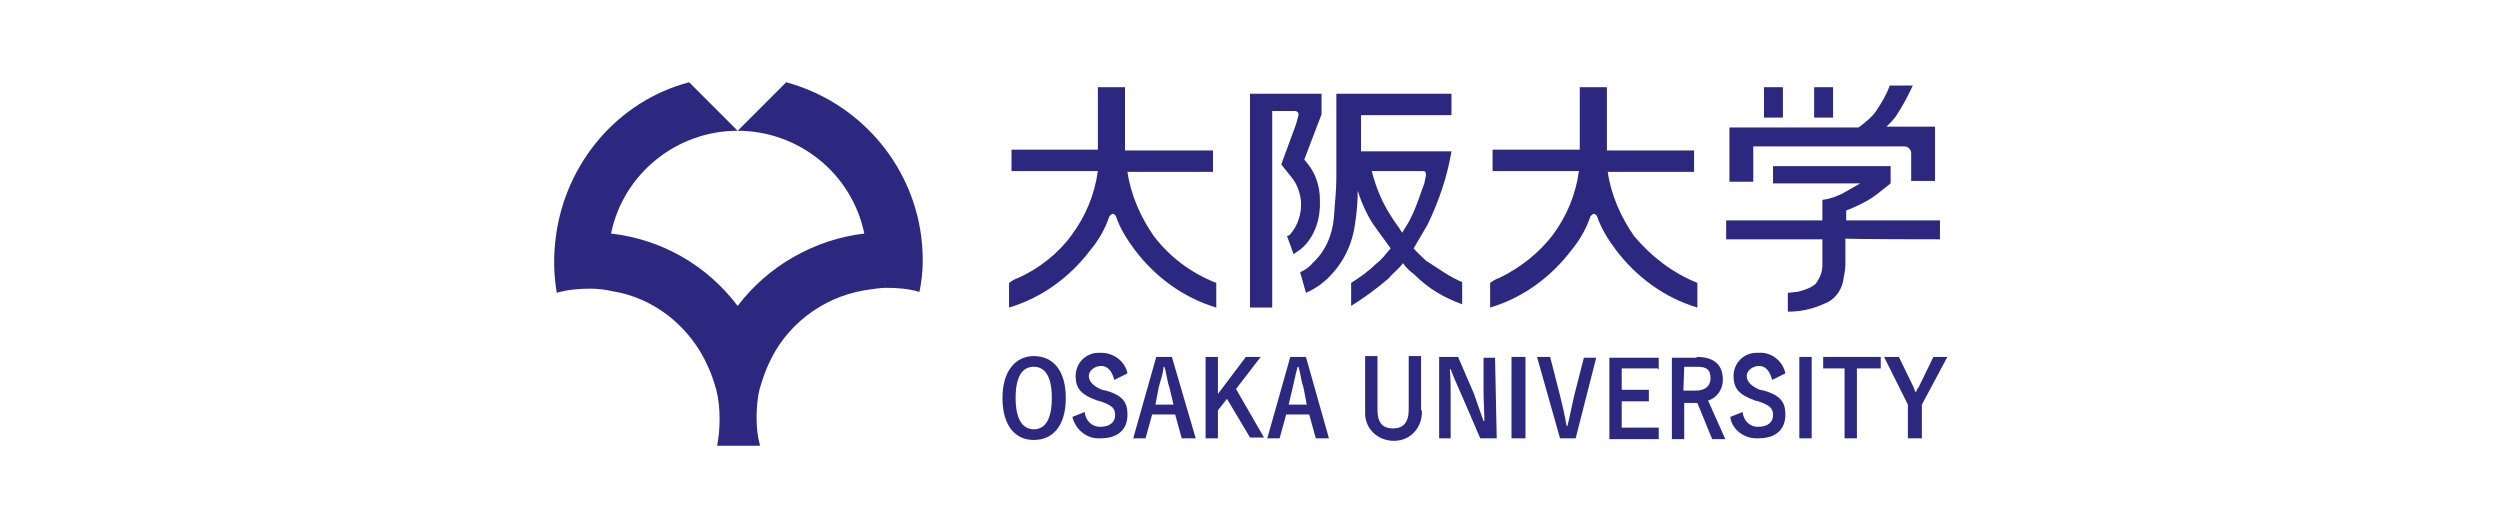
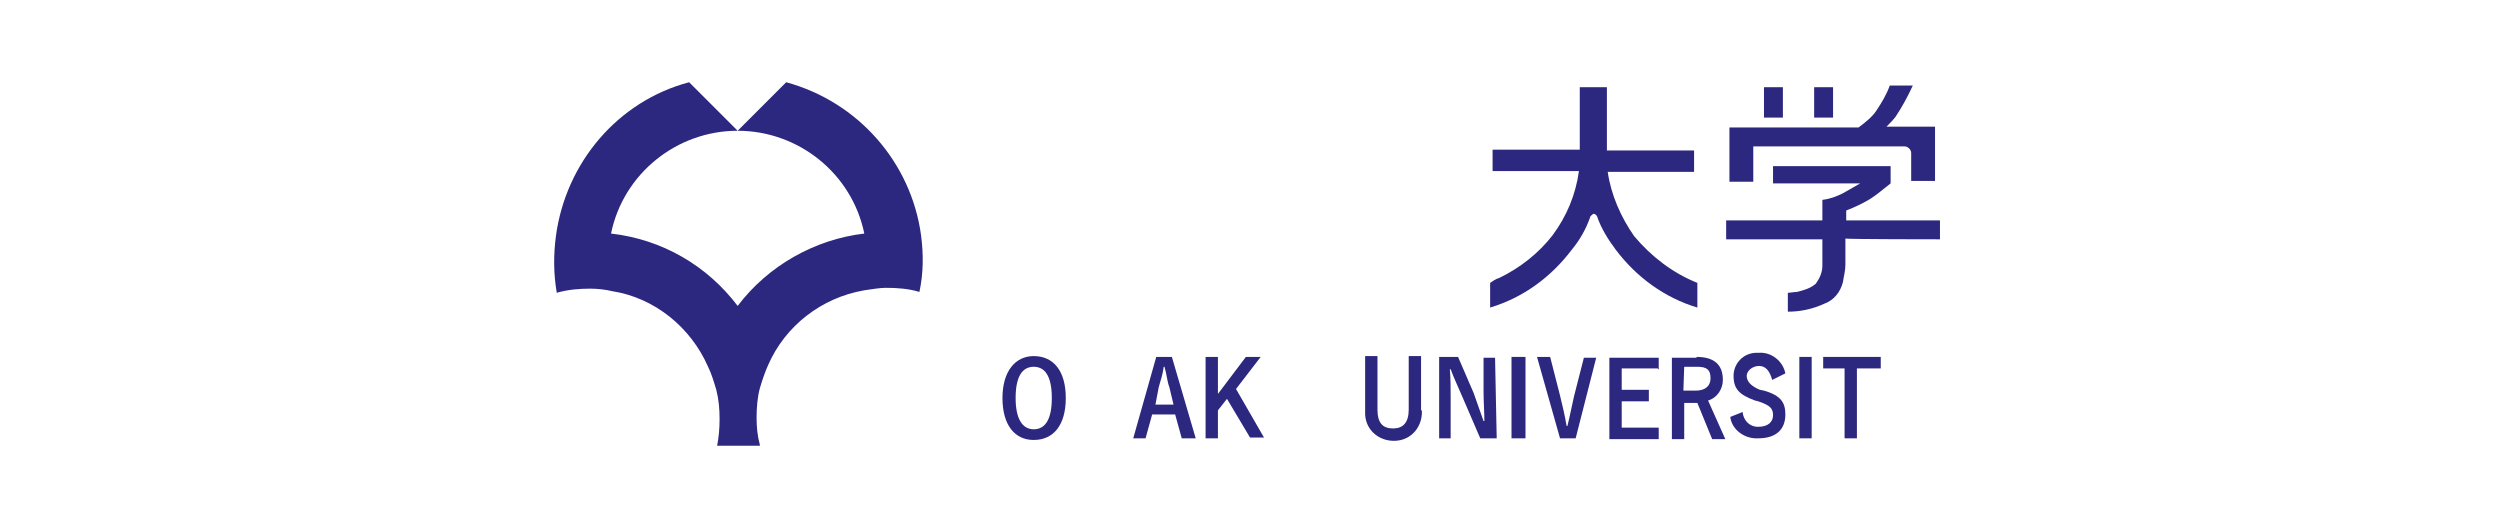
<svg xmlns="http://www.w3.org/2000/svg" version="1.1" id="レイヤー_1" x="0px" y="0px" viewBox="0 0 304 64" style="enable-background:new 0 0 304 64;" xml:space="preserve">
  <style type="text/css">
	.st0{fill:#2D287F;}
</style>
  <g>
    <path class="st0" d="M129.6,48.4c0,3.3-1.5,5.1-3.9,5.1c-2.3,0-3.8-1.8-3.8-5.1c0-3.3,1.6-5.1,3.8-5.1   C128.1,43.3,129.6,45.1,129.6,48.4z M123.5,48.4c0,2.5,0.8,3.8,2.2,3.8s2.2-1.2,2.2-3.8c0-2.6-0.8-3.8-2.2-3.8   S123.5,45.8,123.5,48.4L123.5,48.4z" />
-     <path class="st0" d="M135.5,46.2c-0.3-1.1-0.8-1.7-1.6-1.7c-0.8,0-1.5,0.6-1.5,1.2s0.4,1.2,1.6,1.7l0.5,0.1   c2.1,0.6,2.6,1.5,2.6,2.9c0,1.8-1.1,2.9-3.3,2.9c-1.6,0.1-3-1-3.4-2.6l1.5-0.6c0.1,1,0.8,1.8,1.9,1.8c1.2,0,1.8-0.6,1.8-1.4   s-0.3-1.2-1.8-1.7l-0.4-0.1c-1.9-0.7-2.6-1.4-2.6-3c0-1.5,1.2-2.8,2.8-2.8c0.1,0,0.1,0,0.3,0c1.5,0,2.9,1,3.2,2.5L135.5,46.2z" />
    <path class="st0" d="M145.4,53.3h-1.7l-0.8-2.9h-2.8l-0.8,2.9h-1.5l2.8-9.9h1.9L145.4,53.3z M142.2,47.1c-0.3-0.8-0.3-1.5-0.6-2.5   h-0.1c-0.1,1-0.4,1.7-0.6,2.5l-0.4,2.1h2.2L142.2,47.1z" />
    <path class="st0" d="M150.3,47.3l3.4,5.9H152l-2.8-4.7l-1.1,1.4v3.4h-1.5v-9.9h1.5v4.5l3.4-4.5h1.8L150.3,47.3z" />
-     <path class="st0" d="M161.6,53.3H160l-0.8-2.9h-2.8l-0.8,2.9h-1.5l2.8-9.9h1.9L161.6,53.3z M158.5,47.1c-0.3-0.8-0.3-1.5-0.6-2.5   h-0.1c-0.3,1-0.4,1.7-0.6,2.5l-0.5,2.1h2.2L158.5,47.1z" />
    <path class="st0" d="M172.9,49.9c0.1,1.9-1.2,3.6-3.2,3.7c-1.9,0.1-3.6-1.2-3.7-3.2c0-0.1,0-0.4,0-0.6v-6.5h1.5v6.5   c0,1.7,0.7,2.3,1.9,2.3c1.2,0,1.9-0.7,1.9-2.3v-6.5h1.5V49.9z" />
    <path class="st0" d="M182,53.3H180l-2.2-5.1c-0.5-1.2-1-2.2-1.4-3.3h-0.1c0.1,1.1,0.1,2.3,0.1,3.6v4.8h-1.4v-9.9h2.3l1.9,4.4   c0.4,1.1,0.8,2.3,1.2,3.4h0.1c0-1.2-0.1-2.3-0.1-3.6v-4.1h1.4L182,53.3z" />
    <path class="st0" d="M185.5,53.3h-1.7v-9.9h1.7V53.3z" />
    <path class="st0" d="M191.6,53.3h-1.9l-2.8-9.9h1.6l1.2,4.7c0.3,1.2,0.6,2.5,0.8,3.7h0.1c0.3-1.2,0.5-2.3,0.8-3.6l1.2-4.7h1.5   L191.6,53.3z" />
    <path class="st0" d="M201.6,44.8h-4.4v2.6h3.3v1.4h-3.3v3.2h4.5v1.4h-6v-9.9h6v1.4H201.6z" />
    <path class="st0" d="M206.3,43.4c2.2,0,3.2,1,3.2,2.8c0,1.1-0.7,2.2-1.8,2.5l2.1,4.7h-1.6l-1.8-4.4h-1.6v4.4h-1.5v-9.9H206.3z    M204.7,47.5h1.5c1.2,0,1.8-0.6,1.8-1.5c0-1-0.4-1.4-1.6-1.4h-1.6L204.7,47.5z" />
    <path class="st0" d="M215.5,46.2c-0.3-1.1-0.8-1.7-1.6-1.7c-0.8,0-1.5,0.6-1.5,1.2s0.4,1.2,1.6,1.7l0.5,0.1   c2.1,0.6,2.6,1.5,2.6,2.9c0,1.8-1.1,2.9-3.3,2.9c-1.6,0.1-3.2-1-3.4-2.6l1.5-0.6c0.1,1,0.8,1.8,1.9,1.8c1.2,0,1.8-0.6,1.8-1.4   s-0.3-1.2-1.8-1.7l-0.4-0.1c-1.9-0.7-2.6-1.4-2.6-3c0-1.5,1.2-2.8,2.8-2.8c0.1,0,0.1,0,0.3,0c1.5-0.1,2.9,1,3.2,2.5L215.5,46.2z" />
    <path class="st0" d="M220.3,53.3h-1.5v-9.9h1.5V53.3z" />
    <path class="st0" d="M228.6,44.8h-2.8v8.5h-1.5v-8.5h-2.6v-1.4h7v1.4H228.6z" />
-     <path class="st0" d="M233.7,49.2v4.1H232v-4.1l-2.9-5.8h1.8l1.8,3.7c0.1,0.3,0.1,0.4,0.3,0.6c0.1-0.3,0.1-0.4,0.3-0.6l1.8-3.7h1.7   L233.7,49.2z" />
    <path class="st0" d="M112,28.6c-1.2-8.8-7.6-16.2-16.4-18.6l-5.9,5.9c7.4,0,13.9,5.2,15.4,12.5c-6,0.7-11.7,3.9-15.4,8.8   c-3.7-4.9-9.2-8.1-15.4-8.8c1.5-7.3,8-12.5,15.4-12.5L83.8,10c-8.7,2.3-15,9.8-16.2,18.7c-0.3,2.3-0.3,4.5,0.1,6.9   c1.4-0.4,2.8-0.5,4.1-0.5c0.8,0,1.8,0.1,2.6,0.3c5.2,0.8,9.6,4.4,11.7,9.2c0.4,0.8,0.7,1.8,1,2.8c0.3,1.2,0.4,2.3,0.4,3.6   c0,1.1-0.1,2.2-0.3,3.2v0h5.2v-0.1c-0.3-1.1-0.4-2.2-0.4-3.3c0-1.2,0.1-2.5,0.4-3.6c0.3-1,0.6-1.9,1-2.8c2.1-4.8,6.5-8.2,11.7-9.1   c0.8-0.1,1.8-0.3,2.6-0.3c1.4,0,2.8,0.1,4.1,0.5C112.3,33.2,112.3,30.9,112,28.6L112,28.6z" />
-     <path class="st0" d="M140.3,28.7c-1.6-2.3-2.8-5-3.2-7.8h10.4v-2.6h-10.7v-7.7h-3.3v7.1c0,0.1,0,0.3,0,0.5H123v2.6h10.5   c-0.4,2.9-1.5,5.5-3.2,7.8c-1.6,2.2-4,4.1-6.5,5.2c-0.4,0.1-0.8,0.4-1.1,0.6v3c4-1.2,7.4-3.7,9.9-7c1-1.2,1.8-2.6,2.3-4.1l0,0   c0.1-0.1,0.3-0.3,0.4-0.3s0.3,0.1,0.4,0.3l0,0c0.5,1.5,1.4,2.9,2.3,4.1c2.5,3.3,5.9,5.8,9.9,7v-3C144.8,33.2,142.2,31.2,140.3,28.7   z" />
    <path class="st0" d="M198.7,28.7c-1.6-2.3-2.8-5-3.2-7.8H206v-2.6h-10.6v-7.7h-3.3v7.1c0,0.1,0,0.3,0,0.5h-10.6v2.6H192   c-0.4,2.9-1.5,5.5-3.2,7.8c-1.7,2.2-4,4-6.5,5.2c-0.4,0.1-0.8,0.4-1.1,0.6v3c4-1.2,7.4-3.7,9.9-7c1-1.2,1.8-2.6,2.3-4.1l0,0   c0.1-0.1,0.3-0.3,0.4-0.3c0.1,0,0.3,0.1,0.4,0.3l0,0c0.5,1.5,1.4,2.9,2.3,4.1c2.5,3.3,5.9,5.8,9.9,7v-3   C203.4,33.2,200.8,31.2,198.7,28.7z" />
-     <path class="st0" d="M157.9,14v-0.1c0-0.3-0.3-0.4-0.4-0.4h-2.8v23.9H152v-26h8.7v2.5l-2.1,5.5l0.4,0.5c1,1.2,1.5,2.8,1.5,4.4   c0.1,2.1-0.5,4.3-2.1,5.8c-0.3,0.3-0.7,0.5-1.1,0.8l-0.8-2.2l0.3-0.1c1-1.1,1.5-2.6,1.4-4.1c-0.1-1.1-0.5-2.2-1.2-3   c-0.4-0.5-0.8-1-1.2-1.5l0,0l1.8-4.9L157.9,14z M177.8,34.3V37c-2.2-0.8-4.1-1.9-5.8-3.6c-0.5-0.4-1-0.8-1.4-1.4   c-0.5,0.7-1.2,1.2-1.8,1.9c-1.4,1.2-2.9,2.3-4.5,3.3v-2.8c1.1-0.7,2.1-1.4,3-2.3c0.7-0.5,1.2-1.2,1.8-1.9c-0.7-1-1.4-1.9-2.1-2.9   c-0.8-1.2-1.5-2.8-1.9-4.1c0,1.2-0.1,2.6-0.3,3.8c-0.3,2.6-1.4,4.9-3.2,6.7c-0.8,0.8-1.8,1.5-2.8,1.9l-0.7-2.5   c0.7-0.3,1.2-0.7,1.6-1.2c1.5-1.4,2.3-3.3,2.5-5.4c0.1-1.7,0.3-3.2,0.3-4.8V11.4h14V14h-11v4.4h11c-0.5,3-1.5,6-2.9,8.9   c-0.6,1-1.1,1.9-1.7,2.9c0.4,0.5,1,1,1.5,1.5C175,32.7,176.3,33.7,177.8,34.3z M173.4,21.3C173.4,21.3,173.4,21.1,173.4,21.3   c0-0.4-0.1-0.5-0.4-0.5l0,0h-6.2c0.5,1.9,1.2,3.7,2.3,5.4c0.4,0.7,1,1.4,1.4,2.1c0.4-0.7,0.8-1.2,1.1-1.9c0.7-1.4,1.1-2.8,1.6-4.1   L173.4,21.3z" />
    <path class="st0" d="M216.8,10.6h-2.3v3.7h2.3V10.6z M222.9,10.6h-2.3v3.7h2.3V10.6z M213.2,17.8h18.4c0.4,0,0.8,0.4,0.8,0.8l0,0   v3.4h2.9v-6.6h-5.9c0.4-0.4,0.8-0.8,1.1-1.2c0.8-1.2,1.5-2.5,2.1-3.8h-2.8c-0.4,1.1-1,2.1-1.6,3c-0.5,0.8-1.4,1.5-2.2,2.1h-15.7   v6.6h2.9L213.2,17.8z M235.9,29.1v-2.3h-11.4v-1.2c1-0.4,1.9-0.8,2.9-1.4c0.8-0.5,1.6-1.2,2.5-1.9v-2.1h-14.3v2.1h10.6   c-0.7,0.4-1.4,0.8-2.1,1.2c-0.8,0.4-1.6,0.7-2.5,0.8v2.5h-11.7v2.3h11.7v3.2c0,0.8-0.3,1.5-0.8,2.2c-0.7,0.6-1.5,0.8-2.3,1   c-0.4,0-0.7,0.1-1.1,0.1v2.3c1.5,0,3-0.3,4.5-1c1.1-0.4,1.9-1.4,2.2-2.6c0.1-0.7,0.3-1.4,0.3-2.1v-3.2   C224.3,29.1,235.9,29.1,235.9,29.1z" />
  </g>
</svg>